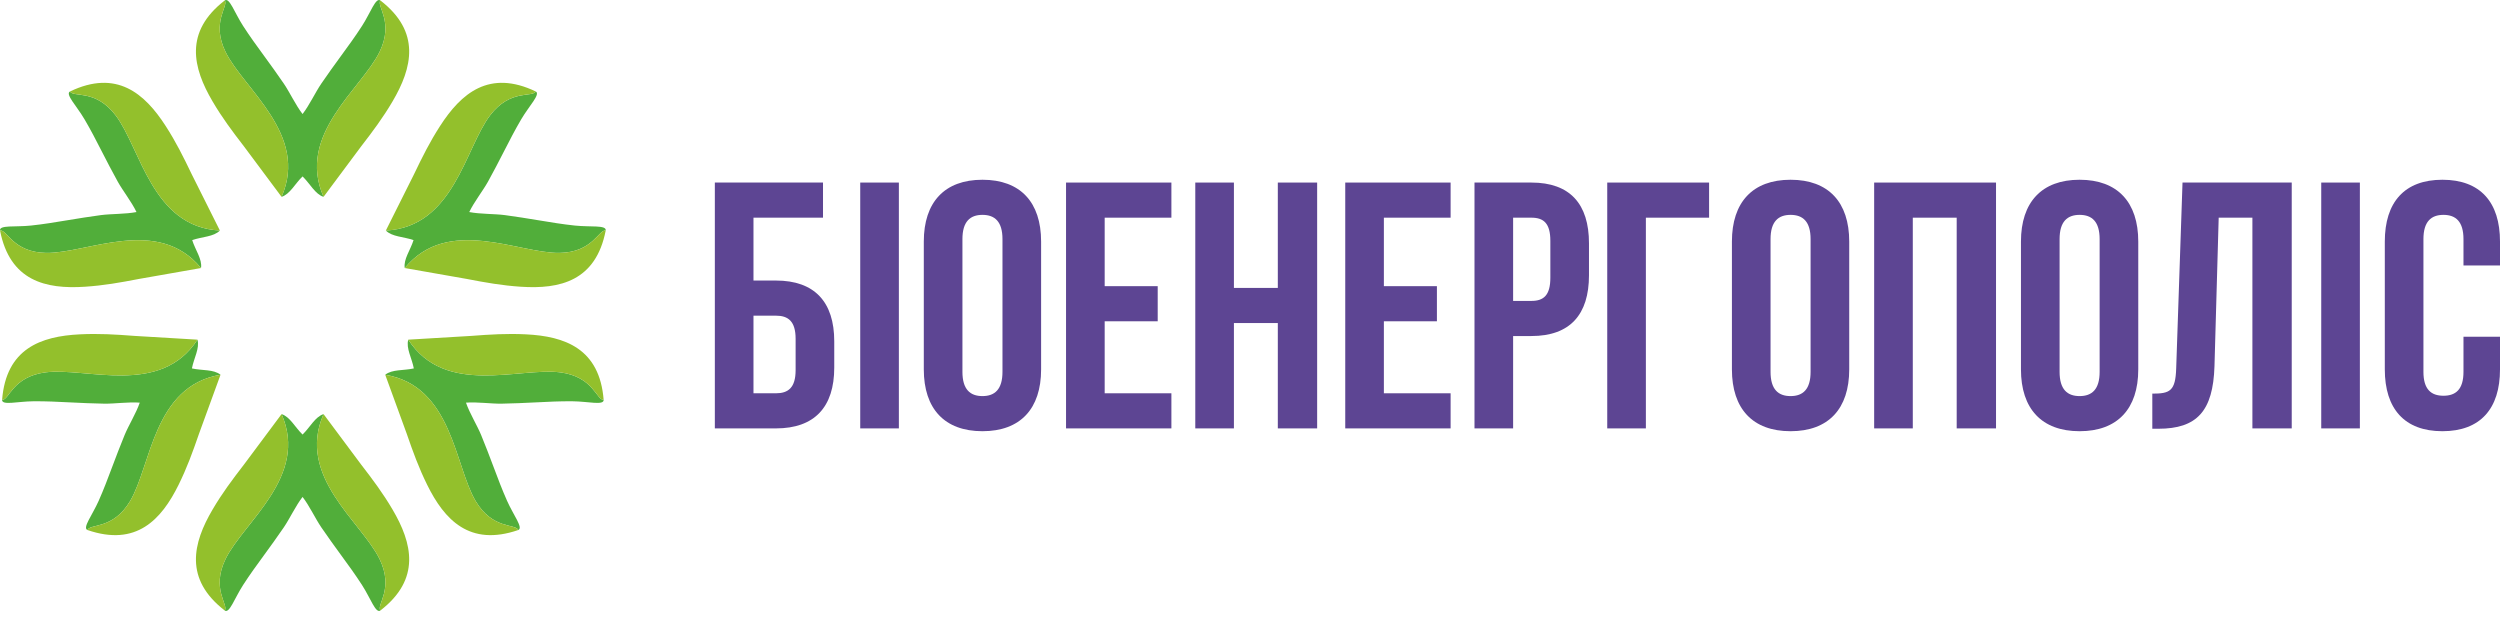
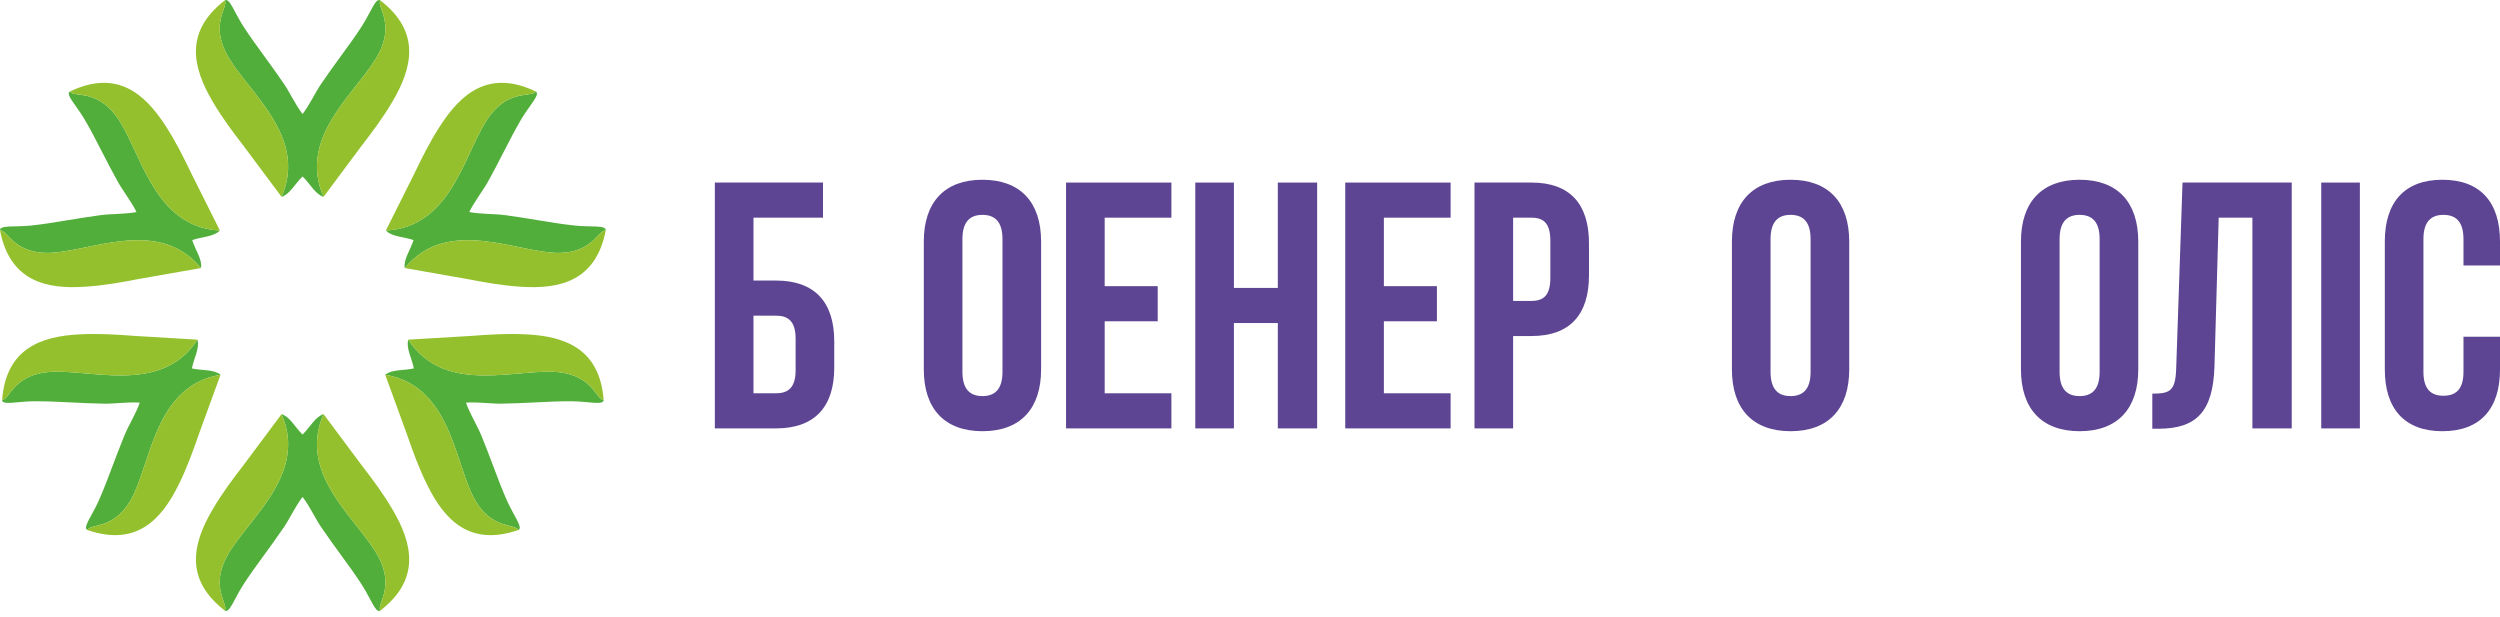
<svg xmlns="http://www.w3.org/2000/svg" width="300" height="74" viewBox="0 0 300 74" fill="none">
  <path fill-rule="evenodd" clip-rule="evenodd" d="M36.307 21.17C37.223 22.057 37.807 23.293 38.826 23.622C35.537 16.148 43.387 10.67 45.551 6.224C47.3 2.629 45.16 0.759 45.644 0.052C45.078 -0.333 44.482 1.499 43.447 3.104C42.632 4.369 41.819 5.482 40.976 6.634C40.156 7.758 39.282 8.966 38.552 10.04C37.837 11.092 37.131 12.62 36.307 13.684C35.483 12.62 34.776 11.092 34.062 10.04C33.332 8.966 32.458 7.758 31.638 6.634C30.795 5.482 29.982 4.369 29.167 3.104C28.132 1.499 27.536 -0.333 26.97 0.052C27.454 0.759 25.314 2.629 27.063 6.224C29.227 10.67 37.077 16.148 33.788 23.622L33.231 23.01L33.788 23.622C34.807 23.293 35.391 22.057 36.307 21.17V21.17Z" fill="#51AE3A" />
  <path fill-rule="evenodd" clip-rule="evenodd" d="M45.644 0.052C45.16 0.759 47.3 2.629 45.551 6.224C43.387 10.67 35.537 16.148 38.826 23.622L43.322 17.587C44.776 15.702 45.949 14.133 47.098 12.183C49.485 8.131 50.533 3.833 45.644 0.052V0.052ZM26.97 0.052C27.454 0.759 25.314 2.629 27.063 6.224C29.227 10.67 37.076 16.148 33.788 23.622L29.291 17.587C27.838 15.702 26.664 14.133 25.516 12.183C23.129 8.131 22.081 3.833 26.97 0.052V0.052Z" fill="#93C02C" />
  <path fill-rule="evenodd" clip-rule="evenodd" d="M49.625 28.812C49.244 30.03 48.403 31.107 48.568 32.164C53.765 25.866 62.187 30.415 67.132 30.348C71.128 30.294 71.837 27.541 72.686 27.656C72.775 26.977 70.871 27.268 68.972 27.066C67.476 26.907 66.116 26.681 64.708 26.447C63.335 26.219 61.863 25.982 60.576 25.812C59.315 25.648 57.632 25.704 56.311 25.446C56.891 24.231 57.938 22.913 58.557 21.802C59.188 20.667 59.874 19.344 60.508 18.105C61.159 16.835 61.787 15.607 62.55 14.311C63.519 12.665 64.887 11.309 64.289 10.976C63.875 11.727 61.242 10.656 58.818 13.835C55.819 17.767 54.457 27.241 46.302 27.665L46.598 26.893L46.302 27.665C47.054 28.428 48.42 28.393 49.625 28.812V28.812Z" fill="#51AE3A" />
  <path fill-rule="evenodd" clip-rule="evenodd" d="M72.686 27.656C71.837 27.541 71.128 30.294 67.132 30.348C62.187 30.415 53.765 25.866 48.568 32.164L55.98 33.467C58.318 33.918 60.246 34.26 62.504 34.409C67.197 34.719 71.507 33.723 72.686 27.656ZM64.289 10.976C63.875 11.727 61.242 10.656 58.818 13.835C55.819 17.767 54.457 27.241 46.302 27.665L49.67 20.935C50.701 18.789 51.574 17.035 52.8 15.133C55.346 11.178 58.713 8.309 64.289 10.976V10.976Z" fill="#93C02C" />
  <path fill-rule="evenodd" clip-rule="evenodd" d="M49.659 44.21C48.414 44.489 47.061 44.299 46.227 44.971C54.28 46.323 54.552 55.891 57.083 60.139C59.128 63.573 61.865 62.811 62.191 63.604C62.824 63.342 61.619 61.838 60.845 60.092C60.235 58.717 59.751 57.426 59.249 56.089C58.76 54.787 58.23 53.394 57.732 52.194C57.245 51.019 56.355 49.591 55.917 48.318C57.26 48.212 58.924 48.461 60.196 48.44C61.494 48.419 62.983 48.352 64.373 48.282C65.799 48.21 67.176 48.141 68.68 48.153C70.59 48.169 72.449 48.676 72.438 47.991C71.581 48.008 71.191 45.193 67.227 44.683C62.322 44.052 53.436 47.609 48.991 40.759L49.808 40.629L48.991 40.759C48.707 41.791 49.42 42.957 49.659 44.21Z" fill="#51AE3A" />
  <path fill-rule="evenodd" clip-rule="evenodd" d="M62.191 63.604C61.865 62.811 59.128 63.573 57.083 60.139C54.552 55.891 54.28 46.323 46.227 44.971L48.805 52.041C49.584 54.291 50.252 56.133 51.252 58.162C53.329 62.382 56.348 65.616 62.191 63.604V63.604ZM72.438 47.991C71.581 48.008 71.191 45.193 67.227 44.683C62.322 44.052 53.436 47.609 48.991 40.759L56.504 40.311C58.878 40.13 60.833 40.01 63.093 40.12C67.791 40.347 71.959 41.83 72.438 47.991V47.991Z" fill="#93C02C" />
  <path fill-rule="evenodd" clip-rule="evenodd" d="M36.307 52.145C37.223 51.258 37.807 50.022 38.826 49.693C35.537 57.167 43.387 62.645 45.551 67.091C47.3 70.686 45.16 72.556 45.644 73.263C45.078 73.648 44.482 71.816 43.447 70.211C42.632 68.946 41.819 67.833 40.976 66.68C40.156 65.557 39.282 64.349 38.552 63.275C37.837 62.223 37.131 60.695 36.307 59.631C35.483 60.695 34.776 62.223 34.062 63.275C33.332 64.349 32.458 65.557 31.638 66.68C30.795 67.833 29.982 68.946 29.167 70.211C28.132 71.816 27.536 73.648 26.97 73.263C27.454 72.556 25.314 70.686 27.063 67.091C29.227 62.645 37.077 57.167 33.788 49.693L33.231 50.305L33.788 49.693C34.807 50.022 35.391 51.258 36.307 52.145V52.145Z" fill="#51AE3A" />
  <path fill-rule="evenodd" clip-rule="evenodd" d="M45.644 73.263C45.16 72.556 47.3 70.686 45.551 67.091C43.387 62.645 35.537 57.167 38.826 49.693L43.322 55.728C44.776 57.613 45.949 59.182 47.098 61.132C49.485 65.184 50.533 69.482 45.644 73.263V73.263ZM26.97 73.263C27.454 72.556 25.314 70.686 27.063 67.091C29.227 62.645 37.076 57.167 33.788 49.693L29.291 55.728C27.838 57.613 26.664 59.182 25.516 61.132C23.129 65.184 22.081 69.482 26.97 73.263Z" fill="#93C02C" />
  <path fill-rule="evenodd" clip-rule="evenodd" d="M23.065 28.812C23.445 30.03 24.287 31.107 24.122 32.164C18.924 25.866 10.502 30.415 5.558 30.348C1.561 30.294 0.853 27.541 0.003 27.656C-0.086 26.977 1.818 27.268 3.717 27.066C5.213 26.907 6.573 26.681 7.982 26.447C9.354 26.219 10.826 25.982 12.113 25.812C13.375 25.648 15.057 25.704 16.378 25.446C15.798 24.231 14.751 22.913 14.133 21.802C13.501 20.667 12.816 19.344 12.181 18.105C11.53 16.835 10.902 15.607 10.139 14.311C9.171 12.665 7.802 11.309 8.401 10.976C8.815 11.727 11.447 10.656 13.871 13.835C16.87 17.767 18.232 27.241 26.387 27.665L26.091 26.893L26.387 27.665C25.635 28.428 24.269 28.393 23.065 28.812V28.812Z" fill="#51AE3A" />
  <path fill-rule="evenodd" clip-rule="evenodd" d="M0.003 27.656C0.853 27.541 1.561 30.294 5.558 30.348C10.502 30.415 18.924 25.866 24.122 32.164L16.71 33.467C14.372 33.918 12.443 34.26 10.185 34.409C5.492 34.719 1.182 33.723 0.003 27.656ZM8.401 10.976C8.815 11.727 11.447 10.656 13.871 13.835C16.87 17.767 18.232 27.241 26.387 27.665L23.019 20.935C21.989 18.789 21.115 17.035 19.89 15.133C17.344 11.178 13.976 8.309 8.401 10.976V10.976Z" fill="#93C02C" />
  <path fill-rule="evenodd" clip-rule="evenodd" d="M23.03 44.21C24.275 44.489 25.629 44.299 26.462 44.971C18.409 46.323 18.137 55.891 15.607 60.139C13.562 63.573 10.824 62.811 10.498 63.604C9.865 63.342 11.07 61.838 11.844 60.092C12.454 58.717 12.939 57.426 13.44 56.089C13.929 54.787 14.46 53.394 14.957 52.194C15.444 51.019 16.334 49.591 16.772 48.318C15.43 48.212 13.765 48.461 12.493 48.44C11.195 48.419 9.706 48.352 8.316 48.282C6.89 48.21 5.513 48.141 4.009 48.153C2.099 48.169 0.24 48.676 0.252 47.991C1.109 48.008 1.498 45.193 5.463 44.683C10.367 44.052 19.253 47.609 23.698 40.759L22.881 40.629L23.698 40.759C23.983 41.791 23.269 42.957 23.03 44.21V44.21Z" fill="#51AE3A" />
  <path fill-rule="evenodd" clip-rule="evenodd" d="M10.498 63.604C10.824 62.811 13.562 63.573 15.607 60.139C18.137 55.891 18.409 46.323 26.462 44.971L23.884 52.041C23.106 54.291 22.438 56.133 21.438 58.162C19.36 62.382 16.341 65.616 10.498 63.604ZM0.252 47.991C1.109 48.008 1.498 45.193 5.463 44.683C10.367 44.052 19.253 47.609 23.698 40.759L16.185 40.311C13.812 40.13 11.857 40.01 9.596 40.12C4.898 40.347 0.73 41.83 0.252 47.991Z" fill="#93C02C" />
  <path d="M93.114 51.408C97.75 51.408 100.11 48.837 100.11 44.117V40.956C100.11 36.236 97.75 33.665 93.114 33.665H90.417V26.121H98.761V21.907H85.781V51.408H93.114V51.408ZM90.417 47.194V37.88H93.114C94.589 37.88 95.474 38.554 95.474 40.661V44.412C95.474 46.519 94.589 47.194 93.114 47.194H90.417V47.194Z" fill="#5D4593" />
  <path d="M115.492 28.692C115.492 26.585 116.419 25.784 117.895 25.784C119.37 25.784 120.297 26.585 120.297 28.692V44.623C120.297 46.73 119.37 47.531 117.895 47.531C116.419 47.531 115.492 46.73 115.492 44.623V28.692ZM110.856 44.328C110.856 49.048 113.343 51.745 117.895 51.745C122.446 51.745 124.933 49.048 124.933 44.328V28.987C124.933 24.267 122.446 21.57 117.895 21.57C113.343 21.57 110.856 24.267 110.856 28.987V44.328V44.328Z" fill="#5D4593" />
  <path d="M132.561 26.121H140.568V21.907H127.925V51.408H140.568V47.194H132.561V38.554H138.924V34.34H132.561V26.121Z" fill="#5D4593" />
  <path d="M148.07 38.765H153.338V51.408H158.058V21.907H153.338V34.55H148.07V21.907H143.434V51.408H148.07V38.765Z" fill="#5D4593" />
  <path d="M166.065 26.121H174.073V21.907H161.43V51.408H174.073V47.194H166.065V38.554H172.429V34.34H166.065V26.121Z" fill="#5D4593" />
  <path d="M183.766 21.907H176.939V51.408H181.574V40.324H183.766C188.402 40.324 190.678 37.753 190.678 33.033V29.198C190.678 24.478 188.402 21.907 183.766 21.907ZM183.766 26.121C185.241 26.121 186.042 26.796 186.042 28.903V33.328C186.042 35.435 185.241 36.11 183.766 36.11H181.574V26.121H183.766Z" fill="#5D4593" />
-   <path d="M197.505 51.408V26.121H205.091V21.907H192.869V51.408H197.505Z" fill="#5D4593" />
  <path d="M212.466 28.692C212.466 26.585 213.394 25.784 214.869 25.784C216.344 25.784 217.271 26.585 217.271 28.692V44.623C217.271 46.73 216.344 47.531 214.869 47.531C213.394 47.531 212.466 46.73 212.466 44.623V28.692ZM207.83 44.328C207.83 49.048 210.317 51.745 214.869 51.745C219.42 51.745 221.907 49.048 221.907 44.328V28.987C221.907 24.267 219.42 21.57 214.869 21.57C210.317 21.57 207.83 24.267 207.83 28.987V44.328V44.328Z" fill="#5D4593" />
-   <path d="M229.535 26.121H234.803V51.408H239.523V21.907H224.899V51.408H229.535V26.121Z" fill="#5D4593" />
  <path d="M247.151 28.692C247.151 26.585 248.078 25.784 249.553 25.784C251.028 25.784 251.956 26.585 251.956 28.692V44.623C251.956 46.73 251.028 47.531 249.553 47.531C248.078 47.531 247.151 46.73 247.151 44.623V28.692ZM242.515 44.328C242.515 49.048 245.002 51.745 249.553 51.745C254.105 51.745 256.592 49.048 256.592 44.328V28.987C256.592 24.267 254.105 21.57 249.553 21.57C245.002 21.57 242.515 24.267 242.515 28.987V44.328V44.328Z" fill="#5D4593" />
  <path d="M258.277 51.45H258.994C263.63 51.45 265.568 49.343 265.737 43.949L266.243 26.121H270.288V51.408H275.008V21.907H261.902L261.143 44.202C261.059 46.941 260.385 47.236 258.277 47.236V51.45V51.45Z" fill="#5D4593" />
  <path d="M295.617 40.408V44.623C295.617 46.73 294.69 47.489 293.215 47.489C291.74 47.489 290.812 46.73 290.812 44.623V28.692C290.812 26.585 291.74 25.784 293.215 25.784C294.69 25.784 295.617 26.585 295.617 28.692V31.853H300V28.987C300 24.267 297.64 21.57 293.088 21.57C288.537 21.57 286.177 24.267 286.177 28.987V44.328C286.177 49.048 288.537 51.745 293.088 51.745C297.64 51.745 300 49.048 300 44.328V40.408H295.617Z" fill="#5D4593" />
-   <path d="M103.228 51.408H107.864V21.907H103.228V51.408Z" fill="#5D4593" />
  <path d="M278.549 51.408H283.184V21.907H278.549V51.408Z" fill="#5D4593" />
</svg>